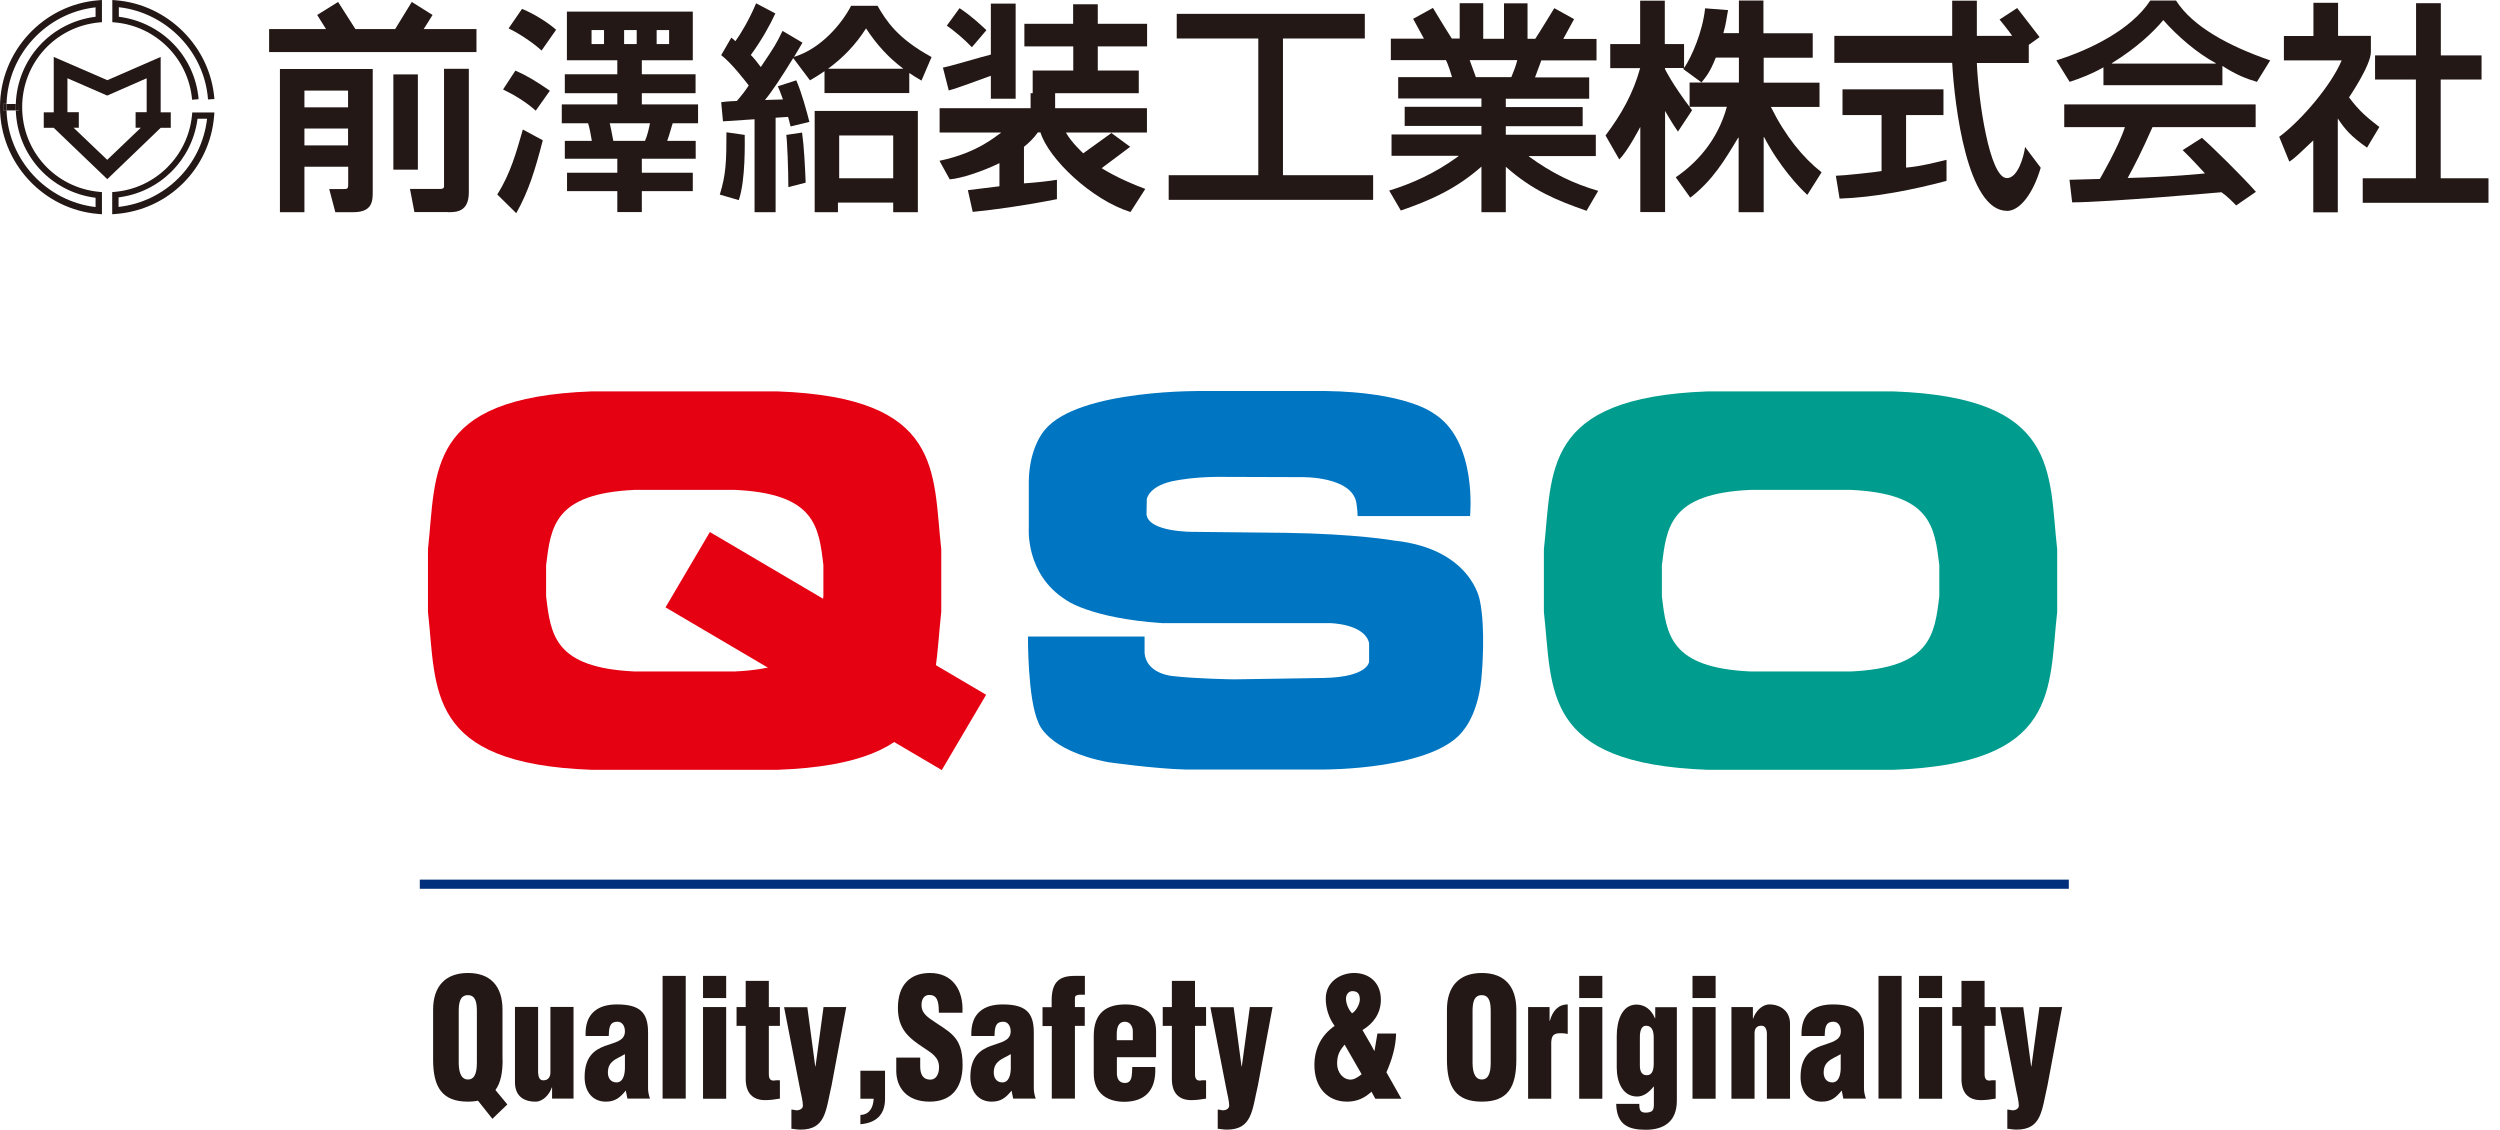
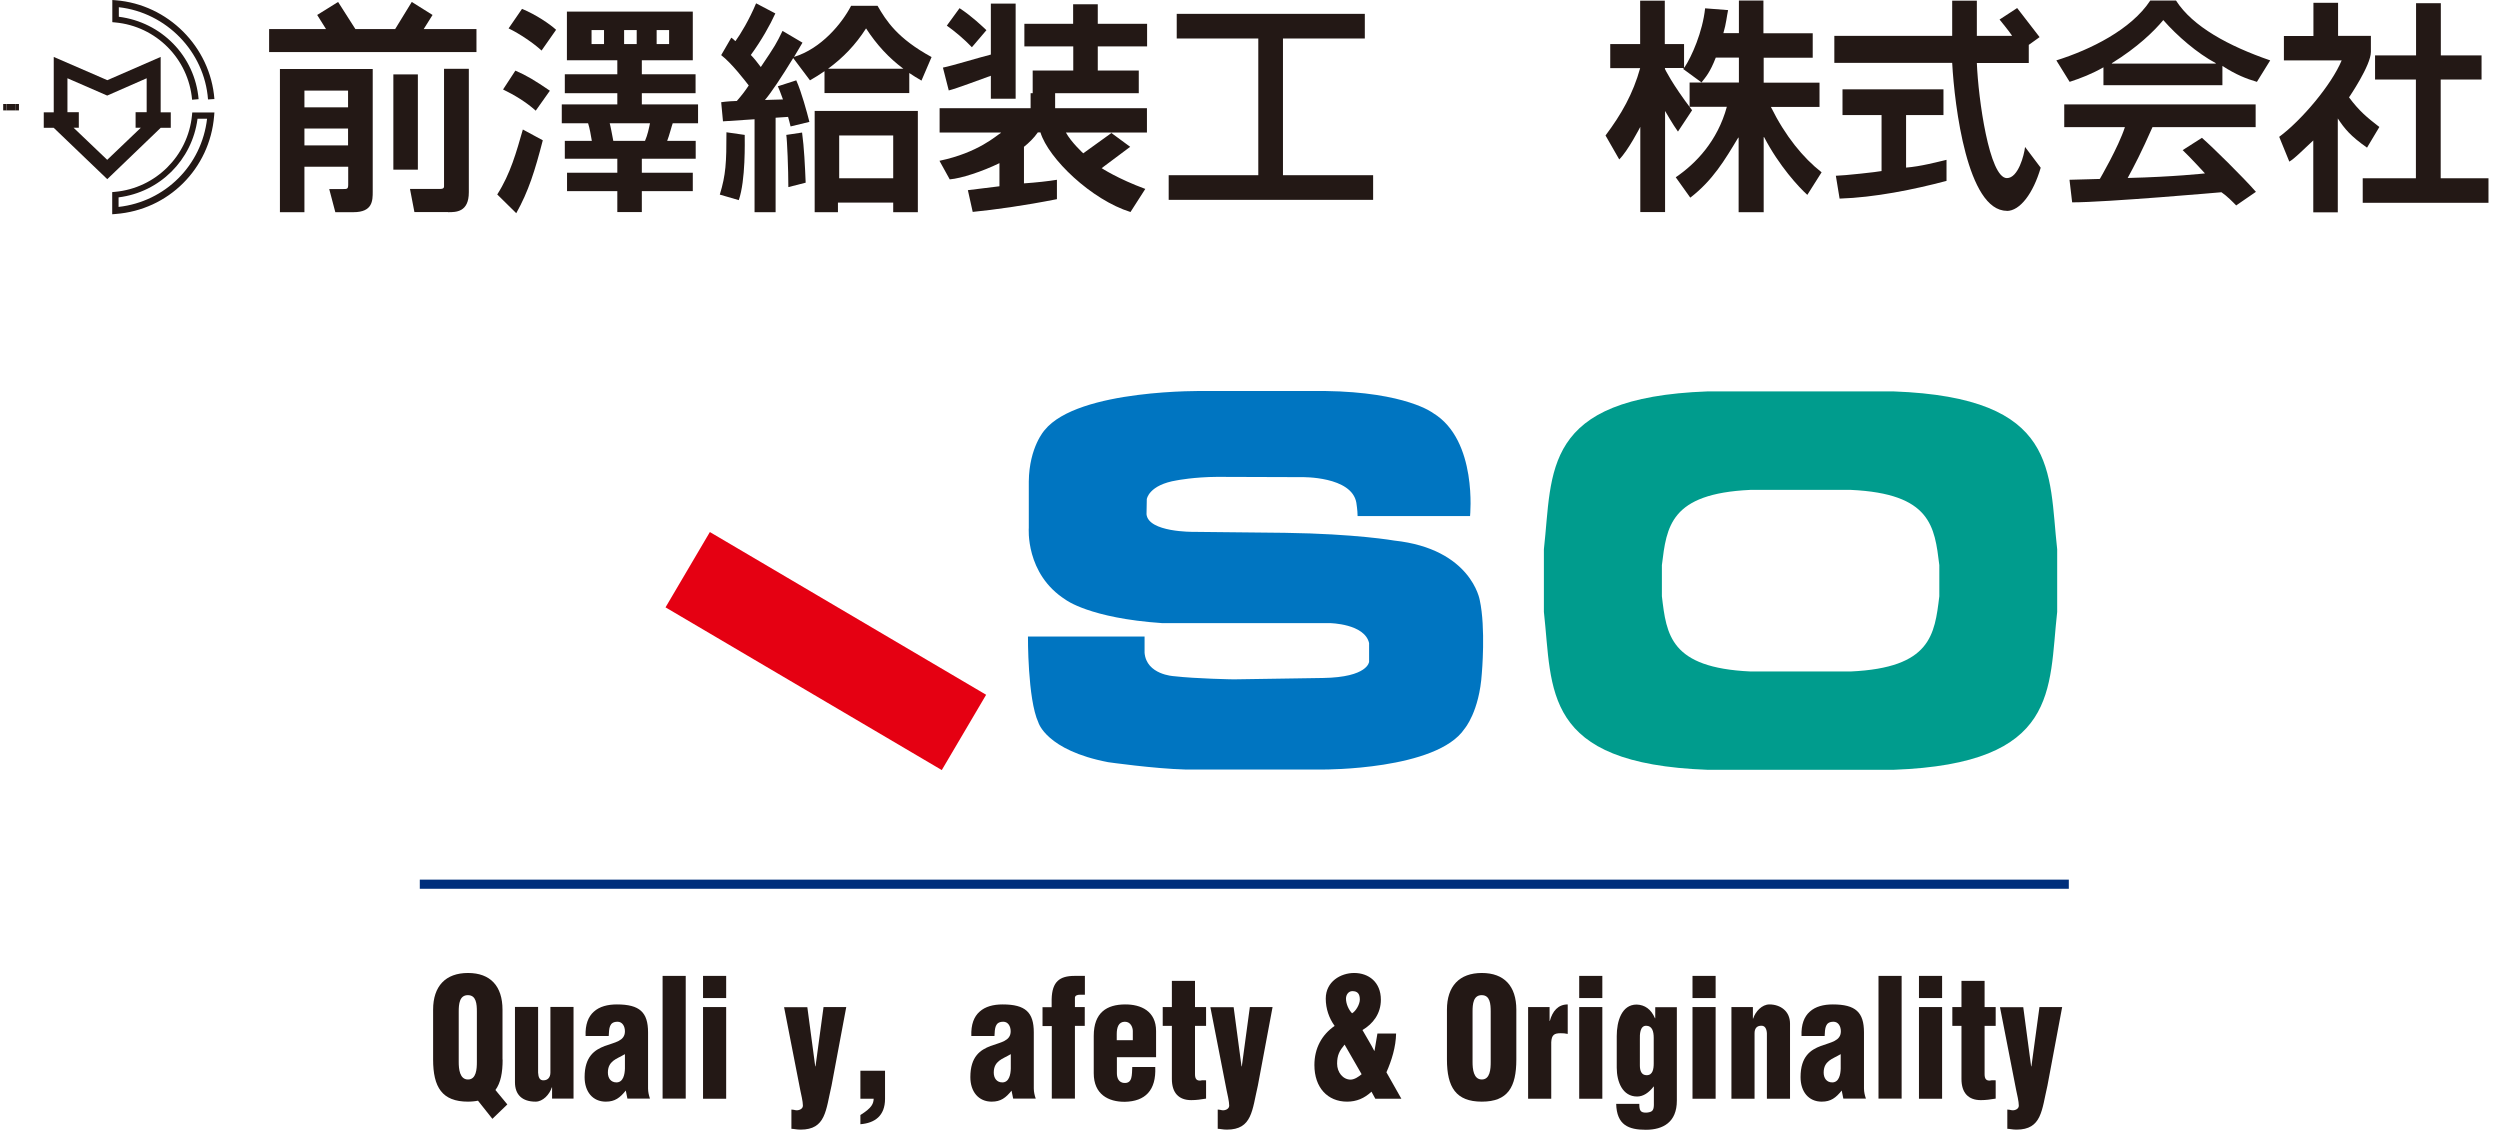
<svg xmlns="http://www.w3.org/2000/svg" width="135" height="61" viewBox="0 0 135 61" fill="none">
  <g clip-path="url(#clip0_24_33331)">
    <path d="M25.736 2.812H14.532V1.571H17.606L17.128 0.808L18.257 0.105L19.192 1.571H21.338L22.236 0.105L23.358 0.808L22.879 1.571H25.729V2.812M22.565 9.162H21.241V4.016H22.565V9.162ZM24.188 11.451H22.378L22.139 10.202H23.754C23.836 10.202 23.978 10.202 23.978 10.067V3.717H25.317V10.381C25.317 11.458 24.629 11.458 24.195 11.458M16.439 4.891V5.796H18.795V4.891H16.439ZM16.439 6.941V7.853H18.795V6.941H16.439ZM16.439 11.458H15.116V3.725H20.127V10.344C20.127 10.83 20.127 11.458 19.087 11.458H18.107L17.778 10.209H18.511C18.743 10.209 18.803 10.209 18.803 9.97V9.005H16.439V11.466" fill="#231815" />
    <path d="M29.244 2.73C28.833 2.348 28.085 1.832 27.464 1.533L28.189 0.479C28.952 0.793 29.693 1.301 30.029 1.608L29.244 2.73ZM28.937 5.983C28.414 5.512 27.785 5.131 27.165 4.832L27.83 3.814C28.436 4.076 28.885 4.345 29.693 4.899L28.93 5.976M31.944 1.623V2.378H32.617V1.623H31.944ZM33.702 1.623V2.378H34.382V1.623H33.702ZM35.459 1.623V2.378H36.132V1.623H35.459ZM32.924 6.656C32.961 6.769 33.058 7.285 33.118 7.606H34.831C34.973 7.277 35.04 6.941 35.1 6.656H32.924ZM34.659 11.451H33.335V10.321H30.62V9.327H33.335V8.571H30.5V7.606H31.959C31.914 7.33 31.839 6.903 31.757 6.656H30.336V5.639H33.335V5.033H30.5V4.009H33.335V3.253H30.613V0.628H37.411V3.253H34.659V4.009H37.561V5.033H34.659V5.639H37.695V6.656H36.327C36.289 6.739 36.132 7.352 36.028 7.606H37.568V8.571H34.659V9.327H37.411V10.321H34.659V11.451ZM27.883 11.518L26.851 10.501C27.569 9.379 27.89 8.19 28.234 6.993L29.311 7.576C28.885 9.222 28.541 10.329 27.875 11.518" fill="#231815" />
    <path d="M42.571 10.112C42.571 9.147 42.504 7.524 42.459 7.285L43.312 7.158C43.424 7.973 43.469 8.975 43.506 9.865L42.571 10.104M39.894 10.807L38.869 10.508C39.198 9.431 39.228 8.788 39.228 7.143L40.215 7.285C40.215 7.651 40.268 9.73 39.894 10.807ZM44.718 3.71H48.779C48.001 3.126 47.35 2.431 46.767 1.533C46.199 2.423 45.526 3.119 44.718 3.71ZM41.883 11.458H40.746V6.44C40.395 6.462 39.041 6.552 39.041 6.552L38.944 5.52C38.944 5.52 39.258 5.467 39.789 5.452C40.043 5.161 40.23 4.921 40.432 4.615C40.268 4.405 39.52 3.418 38.944 2.977L39.49 2.034C39.662 2.154 39.595 2.132 39.714 2.221C39.983 1.855 40.462 1.062 40.829 0.179L41.868 0.725C41.592 1.339 41.113 2.191 40.544 2.969C40.694 3.111 40.933 3.418 41.083 3.62C41.883 2.431 41.913 2.371 42.257 1.668L43.334 2.304C43.177 2.565 43.028 2.82 42.878 3.074C44.351 2.625 45.473 1.256 45.959 0.314H47.388C47.859 1.129 48.457 2.072 50.305 3.081L49.759 4.353C49.527 4.218 49.31 4.084 49.101 3.942V5.026H44.523V3.844C44.277 4.016 44.015 4.181 43.738 4.338L42.833 3.134C42.22 4.143 41.644 5.004 41.307 5.4C41.405 5.4 41.823 5.378 42.28 5.37C42.175 5.101 42.138 4.959 42.003 4.66L42.998 4.338C43.289 4.989 43.574 6.058 43.708 6.582L42.691 6.828C42.631 6.612 42.616 6.492 42.556 6.312L41.883 6.357V11.458ZM45.316 7.315V9.626H48.233V7.315H45.316ZM49.564 11.458H48.233V10.942H45.249V11.458H43.992V5.991H49.564V11.458Z" fill="#231815" />
    <path d="M52.482 2.55C52.07 2.117 51.569 1.698 51.128 1.384L51.816 0.441C52.496 0.89 53.02 1.399 53.267 1.63L52.482 2.55ZM54.845 5.333H53.506V4.091C52.953 4.286 51.681 4.772 51.233 4.884L50.918 3.65C51.39 3.56 52.908 3.096 53.506 2.947V0.194H54.845V5.333ZM57.56 7.158C57.844 7.681 58.495 8.279 58.495 8.279C58.495 8.279 59.624 7.472 60.021 7.18V7.158H57.552M61.053 11.451C58.936 10.792 56.617 8.564 56.184 7.15H56.042C55.832 7.457 55.548 7.726 55.294 7.928V9.902C55.944 9.858 56.633 9.783 57.074 9.708V10.755C55.249 11.114 53.768 11.316 52.526 11.443L52.265 10.269L53.97 10.059V8.81C53.05 9.259 51.913 9.633 51.285 9.686L50.731 8.683C52.841 8.242 53.805 7.315 54.045 7.18V7.158H50.739V5.841H55.653V5.033H55.765V3.807H57.956V2.506H55.316V1.286H57.949V0.232H59.28V1.286H61.943V2.506H59.28V3.807H61.494V5.033H56.977V5.841H61.935V7.158H60.013V7.18L61.03 7.928L59.489 9.08C59.489 9.08 60.365 9.656 61.846 10.202L61.045 11.451" fill="#231815" />
    <path d="M74.149 10.792H63.109V9.461H67.948V2.079H63.543V0.748H73.7V2.079H69.28V9.461H74.149V10.792Z" fill="#231815" />
-     <path d="M79.361 3.246C79.421 3.403 79.653 4.031 79.698 4.166H81.612C81.724 3.889 81.859 3.56 81.934 3.246H79.353M81.321 11.458H79.997V8.997C78.643 10.194 77.259 10.815 75.644 11.368L75.016 10.291C76.212 9.925 77.476 9.371 78.755 8.436V8.414H75.143V7.262H79.997V6.799H75.853V5.766H79.997V5.318H75.502V4.166H78.411C78.374 4.031 78.202 3.478 78.082 3.246H75.105V2.087H76.893L76.309 1.017L77.379 0.426C77.379 0.426 77.992 1.451 78.396 2.079H78.823V0.172H80.094V2.094H81.216V0.179H82.487V2.094H82.906C83.228 1.601 83.931 0.441 83.931 0.441L85 1.032L84.417 2.102H86.212V3.261H83.228C83.19 3.403 82.936 4.031 82.891 4.181H85.816V5.333H81.313V5.781H85.464V6.814H81.313V7.277H86.174V8.429H82.562V8.451C83.804 9.349 84.925 9.902 86.302 10.306L85.673 11.383C84.088 10.83 82.772 10.299 81.313 9.005V11.473" fill="#231815" />
    <path d="M95.225 11.458H93.886V7.434H93.863C93.145 8.631 92.487 9.745 91.275 10.673L90.49 9.573C91.575 8.833 92.741 7.629 93.25 5.766H91.238V4.458H93.901V3.111H92.652C92.338 3.919 92.106 4.166 91.881 4.45L90.901 3.732L90.916 3.672H89.907V3.725C89.907 3.725 90.273 4.51 91.373 5.953L90.61 7.105C90.356 6.761 89.914 5.991 89.914 5.991V11.451H88.576V6.851C88.576 6.851 87.917 8.137 87.439 8.609L86.698 7.315C87.558 6.17 88.187 5.056 88.568 3.68H86.953V2.378H88.568V0.037H89.899V2.378H90.939V3.642H90.961C91.35 3.059 91.941 1.728 92.076 0.449L93.317 0.546C93.243 0.883 93.22 1.256 93.063 1.788H93.901V0.03H95.225V1.795H97.887V3.119H95.239V4.465H98.254V5.774H95.628C96.406 7.352 97.371 8.526 98.366 9.304L97.595 10.523C97.139 10.112 96.07 8.96 95.262 7.404H95.239V11.466" fill="#231815" />
    <path d="M99.338 10.725L99.136 9.491C99.57 9.484 101.41 9.282 101.604 9.237V6.215H99.495V4.824H104.947V6.215H102.928V9.05C103.713 8.99 104.633 8.743 105.112 8.631V9.768C103.339 10.239 101.223 10.665 99.338 10.725ZM108.365 11.383C106.241 11.383 105.546 5.737 105.418 3.396H99.054V1.937H105.418V0.037H106.75V1.937H108.642V1.915C108.515 1.713 107.976 1.055 107.976 1.055L108.926 0.434L110.138 2.004L109.554 2.423V3.403H106.75C106.825 5.333 107.423 9.618 108.373 9.618C108.986 9.618 109.308 8.362 109.353 7.935L110.198 9.057C109.794 10.441 109.083 11.391 108.365 11.391" fill="#231815" />
    <path d="M116.817 1.084C116.338 1.668 115.418 2.565 114.042 3.41V3.433H119.651V3.41C118.657 2.879 117.572 1.945 116.817 1.084ZM120.01 4.6H113.586V3.635C112.973 3.986 112.359 4.226 111.761 4.42L111.043 3.261C112.898 2.678 115.089 1.593 116.114 0.03H117.505C118.402 1.436 120.355 2.491 122.591 3.261L121.873 4.42C121.312 4.256 120.751 4.039 120.01 3.56V4.6ZM120.758 11.099C120.586 10.92 120.257 10.583 119.958 10.381C119.958 10.381 113.735 10.927 111.896 10.927L111.753 9.708L113.391 9.663C113.391 9.663 114.394 7.95 114.745 6.866H111.469V5.639H121.805V6.866H116.234C115.643 8.205 115.269 8.923 114.895 9.611C117.385 9.551 119.068 9.364 119.068 9.364C119.068 9.364 118.328 8.549 117.864 8.107L118.904 7.442C119.517 7.98 121.117 9.558 121.82 10.359L120.766 11.084" fill="#231815" />
    <path d="M134.378 10.95H127.587V9.626H130.459V4.293H128.253V2.992H130.467V0.172H131.805V2.992H134.004V4.293H131.798V9.626H134.378V10.95ZM126.241 11.466H124.917V7.584C124.221 8.227 123.922 8.549 123.623 8.728L123.077 7.389C124.289 6.492 125.904 4.577 126.45 3.261H123.331V1.945H124.925V0.15H126.256V1.937H128.028V2.805C128.028 3.53 126.847 5.258 126.847 5.258C127.408 6.006 127.811 6.335 128.485 6.858L127.819 7.973C126.914 7.337 126.6 6.941 126.241 6.395V11.466Z" fill="#231815" />
    <path d="M10.666 6.417C10.374 8.646 8.624 10.381 6.403 10.658V11.174C8.923 10.89 10.89 8.93 11.182 6.41H10.666M6.059 11.57V10.374L6.216 10.359C8.407 10.157 10.15 8.422 10.367 6.23L10.382 6.073H11.578L11.563 6.26C11.331 9.11 9.095 11.338 6.246 11.555L6.059 11.57Z" fill="#231815" />
-     <path d="M0.352 5.961C0.441 8.638 2.506 10.867 5.161 11.181V10.68C2.752 10.374 0.935 8.392 0.853 5.961H1.025V5.617H0.853C0.935 3.186 2.752 1.204 5.161 0.905V0.396C2.506 0.696 0.434 2.932 0.352 5.609H0.172V5.953H0.352M5.505 11.57L5.318 11.555C2.333 11.316 0 8.781 0 5.781C0 2.782 2.333 0.247 5.318 0.015L5.505 0V1.197L5.348 1.212C2.984 1.436 1.197 3.403 1.197 5.789C1.197 8.175 2.984 10.134 5.348 10.359L5.505 10.374V11.57Z" fill="#231815" />
    <path d="M10.373 5.385C10.179 3.171 8.429 1.414 6.222 1.212L6.065 1.197V0L6.252 0.015C9.072 0.239 11.361 2.528 11.578 5.348L11.233 5.37C11.039 2.782 8.982 0.681 6.417 0.389V0.905C8.721 1.197 10.523 3.022 10.725 5.355L10.381 5.385" fill="#231815" />
    <path d="M0.852 5.961H0.352C0.352 5.901 0.352 5.849 0.352 5.789C0.352 5.729 0.352 5.669 0.352 5.617H0.852C0.852 5.677 0.852 5.729 0.852 5.789C0.852 5.849 0.852 5.901 0.852 5.961Z" fill="#231815" />
    <path d="M0.351 5.961H0.172V5.617H0.351C0.351 5.677 0.351 5.729 0.351 5.789C0.351 5.849 0.351 5.901 0.351 5.961ZM1.024 5.961H0.852C0.852 5.901 0.852 5.849 0.852 5.789C0.852 5.729 0.852 5.669 0.852 5.617H1.024V5.961Z" fill="#231815" />
    <path d="M3.971 6.896L5.789 8.631L7.606 6.896H7.322V6.058H7.92V4.226L5.789 5.161L3.642 4.226V6.058H4.256V6.896H3.971ZM5.789 9.671L2.902 6.903H2.363V6.066H2.902V3.074L5.796 4.33L8.676 3.074V6.066H9.222V6.903H8.676L5.789 9.678" fill="#231815" />
    <path d="M24.771 57.35C24.771 57.732 24.824 58.293 25.272 58.293C25.721 58.293 25.751 57.724 25.751 57.35V54.628C25.751 54.224 25.721 53.738 25.265 53.738C24.809 53.738 24.771 54.224 24.771 54.628V57.35ZM27.142 57.215C27.142 57.926 27.038 58.472 26.753 58.861L27.396 59.639L26.589 60.417L25.811 59.437C25.729 59.452 25.646 59.467 25.557 59.474C25.467 59.482 25.377 59.489 25.272 59.489C23.874 59.489 23.388 58.711 23.388 57.215V54.523C23.388 53.252 24.061 52.541 25.272 52.541C26.484 52.541 27.135 53.252 27.135 54.523V57.215H27.142Z" fill="#231815" />
    <path d="M29.812 59.332V58.719H29.797C29.677 59.1 29.318 59.489 28.922 59.489C28.197 59.489 27.808 59.115 27.808 58.442V54.373H29.057V57.919C29.072 58.151 29.124 58.352 29.363 58.337C29.58 58.33 29.722 58.18 29.722 57.919V54.373H30.971V59.325H29.812V59.332Z" fill="#231815" />
    <path d="M33.746 56.924C33.492 57.073 33.275 57.156 33.117 57.283C32.961 57.41 32.826 57.582 32.826 57.919C32.826 58.225 32.99 58.45 33.289 58.45C33.656 58.45 33.738 58.016 33.746 57.702V56.924ZM33.791 58.891C33.477 59.28 33.207 59.489 32.714 59.489C32.003 59.489 31.569 58.951 31.569 58.165C31.569 57.044 32.115 56.692 32.661 56.483C33.207 56.281 33.746 56.221 33.746 55.69C33.746 55.413 33.604 55.174 33.349 55.174C32.893 55.174 32.893 55.525 32.871 55.944H31.622C31.599 55.323 31.764 54.897 32.07 54.628C32.377 54.351 32.811 54.239 33.312 54.239C34.546 54.239 34.995 54.665 34.995 55.75V58.779C34.995 58.966 35.04 59.153 35.099 59.325H33.88L33.791 58.883V58.891Z" fill="#231815" />
    <path d="M37.029 52.698H35.78V59.325H37.029V52.698Z" fill="#231815" />
    <path d="M37.964 54.381H39.213V59.332H37.964V54.381ZM37.964 52.698H39.213V53.895H37.964V52.698Z" fill="#231815" />
-     <path d="M39.774 55.398V54.381H40.268V52.967H41.517V54.381H42.115V55.398H41.517V58.008C41.517 58.292 41.629 58.352 41.794 58.352C41.936 58.322 41.981 58.337 42.115 58.337V59.325C41.846 59.37 41.592 59.407 41.315 59.407C40.642 59.407 40.268 59.018 40.268 58.263V55.398H39.774Z" fill="#231815" />
    <path d="M44.023 57.582H44.038L44.471 54.381H45.698L44.905 58.614C44.591 59.96 44.599 61 43.23 61C43.013 61 42.863 60.955 42.736 60.955V59.916C42.811 59.923 42.901 59.931 42.976 59.953C43.11 59.975 43.357 59.901 43.357 59.706C43.357 59.474 43.26 59.093 43.215 58.868L42.34 54.388H43.596L44.023 57.59V57.582Z" fill="#231815" />
-     <path d="M46.468 60.207C46.693 60.2 46.865 60.11 46.977 59.96C47.104 59.811 47.164 59.586 47.179 59.332H46.461V57.821H47.792V59.34C47.792 60.26 47.231 60.648 46.461 60.708V60.207H46.468Z" fill="#231815" />
-     <path d="M49.691 57.111V57.582C49.691 57.964 49.803 58.3 50.245 58.3C50.566 58.3 50.709 57.971 50.709 57.634C50.709 57.081 50.297 56.864 49.938 56.617C49.512 56.34 49.153 56.086 48.891 55.75C48.637 55.413 48.487 55.009 48.487 54.426C48.487 53.177 49.153 52.541 50.222 52.541C51.426 52.541 52.04 53.446 51.972 54.688H50.701C50.686 54.299 50.701 53.768 50.245 53.73C49.961 53.7 49.796 53.88 49.766 54.172C49.729 54.568 49.908 54.77 50.185 54.987C50.701 55.361 51.15 55.585 51.471 55.922C51.793 56.258 51.98 56.7 51.98 57.507C51.98 58.779 51.352 59.489 50.2 59.489C48.936 59.489 48.398 58.696 48.398 57.821V57.111H49.676H49.691Z" fill="#231815" />
+     <path d="M46.468 60.207C47.104 59.811 47.164 59.586 47.179 59.332H46.461V57.821H47.792V59.34C47.792 60.26 47.231 60.648 46.461 60.708V60.207H46.468Z" fill="#231815" />
    <path d="M54.583 56.924C54.329 57.073 54.112 57.156 53.955 57.283C53.798 57.41 53.663 57.582 53.663 57.919C53.663 58.225 53.828 58.45 54.127 58.45C54.494 58.45 54.576 58.016 54.583 57.702V56.924ZM54.628 58.891C54.314 59.28 54.045 59.489 53.551 59.489C52.841 59.489 52.399 58.951 52.399 58.165C52.399 57.044 52.945 56.692 53.491 56.483C54.037 56.281 54.576 56.221 54.576 55.69C54.576 55.413 54.434 55.174 54.179 55.174C53.723 55.174 53.723 55.525 53.701 55.944H52.452C52.429 55.323 52.594 54.897 52.901 54.628C53.207 54.351 53.641 54.239 54.142 54.239C55.376 54.239 55.825 54.665 55.825 55.75V58.779C55.825 58.966 55.87 59.153 55.93 59.325H54.711L54.621 58.883L54.628 58.891Z" fill="#231815" />
    <path d="M56.797 55.406H56.296V54.388H56.789V53.955C56.812 53.005 57.223 52.698 58.031 52.698H58.584V53.715H58.315C58.173 53.715 58.046 53.76 58.046 53.88V54.381H58.577V55.398H58.046V59.325H56.797V55.398V55.406Z" fill="#231815" />
    <path d="M61.172 56.161V55.675C61.172 55.495 61.067 55.174 60.745 55.174C60.394 55.174 60.304 55.495 60.304 55.839V56.169H61.172V56.161ZM60.312 57.088V57.956C60.312 58.233 60.424 58.457 60.7 58.48C61.164 58.51 61.119 58.038 61.142 57.619H62.383C62.443 58.891 61.83 59.474 60.745 59.497C59.848 59.504 59.062 59.093 59.062 57.956V55.937C59.062 54.665 59.781 54.246 60.745 54.239C61.62 54.231 62.428 54.605 62.428 55.675V57.088H60.312Z" fill="#231815" />
    <path d="M62.787 55.398V54.381H63.281V52.967H64.53V54.381H65.128V55.398H64.53V58.008C64.53 58.292 64.642 58.352 64.806 58.352C64.949 58.322 64.993 58.337 65.128 58.337V59.325C64.859 59.37 64.605 59.407 64.328 59.407C63.655 59.407 63.281 59.018 63.281 58.263V55.398H62.787Z" fill="#231815" />
    <path d="M67.043 57.582H67.058L67.492 54.381H68.719L67.926 58.614C67.612 59.96 67.619 61 66.25 61C66.034 61 65.884 60.955 65.757 60.955V59.916C65.832 59.923 65.921 59.931 65.996 59.953C66.131 59.975 66.377 59.901 66.377 59.706C66.377 59.474 66.28 59.093 66.235 58.868L65.36 54.388H66.617L67.043 57.59V57.582Z" fill="#231815" />
    <path d="M72.683 53.925C72.683 54.209 72.832 54.538 73.012 54.718C73.214 54.605 73.431 54.231 73.431 53.977C73.431 53.67 73.311 53.521 73.027 53.521C72.825 53.521 72.683 53.708 72.683 53.925ZM72.608 56.408C72.331 56.744 72.204 56.976 72.204 57.44C72.204 57.904 72.518 58.3 72.937 58.3C73.147 58.292 73.356 58.15 73.528 58.008L72.608 56.408ZM74.059 58.951C73.677 59.31 73.251 59.489 72.743 59.489C71.688 59.489 70.978 58.726 70.978 57.515C70.978 56.595 71.381 55.877 72.07 55.398C71.77 54.987 71.591 54.471 71.591 53.925C71.591 52.997 72.406 52.541 73.124 52.541C73.902 52.541 74.567 53.027 74.567 53.985C74.567 54.74 74.141 55.286 73.573 55.623C73.782 55.996 74.014 56.363 74.209 56.744H74.224C74.283 56.415 74.336 56.109 74.381 55.809H75.39C75.375 56.542 75.151 57.26 74.867 57.904L75.674 59.332H74.268L74.059 58.951Z" fill="#231815" />
    <path d="M80.498 54.628C80.498 54.224 80.468 53.738 80.012 53.738C79.556 53.738 79.518 54.224 79.518 54.628V57.35C79.518 57.732 79.571 58.292 80.019 58.292C80.468 58.292 80.498 57.724 80.498 57.35V54.628ZM81.882 57.215C81.882 58.711 81.418 59.489 80.019 59.489C78.621 59.489 78.135 58.711 78.135 57.215V54.523C78.135 53.252 78.808 52.541 80.019 52.541C81.231 52.541 81.882 53.252 81.882 54.523V57.215Z" fill="#231815" />
    <path d="M83.677 54.381V55.129H83.692C83.834 54.598 84.141 54.239 84.657 54.239V55.832C84.529 55.802 84.402 55.794 84.283 55.794C83.931 55.794 83.789 55.877 83.767 56.281V59.332H82.518V54.381H83.677Z" fill="#231815" />
    <path d="M85.277 54.381H86.526V59.332H85.277V54.381ZM85.277 52.698H86.526V53.895H85.277V52.698Z" fill="#231815" />
    <path d="M88.553 57.53C88.553 57.806 88.628 58.061 88.92 58.061C89.256 58.061 89.301 57.717 89.301 57.417V56.049C89.301 55.712 89.227 55.391 88.89 55.391C88.553 55.391 88.546 55.869 88.553 56.124V57.53ZM88.523 59.609C88.523 59.953 88.568 60.102 88.935 60.08C89.197 60.05 89.301 59.99 89.309 59.676V58.674H89.294C89.04 59.003 88.74 59.212 88.404 59.212C87.618 59.212 87.304 58.42 87.304 57.657V55.944C87.304 55.166 87.559 54.246 88.381 54.246C88.815 54.261 89.159 54.493 89.369 54.987H89.383V54.388H90.55V59.437C90.55 60.596 89.81 61.008 88.875 61.008C87.94 61.008 87.304 60.753 87.274 59.609H88.523Z" fill="#231815" />
    <path d="M91.395 54.381H92.644V59.332H91.395V54.381ZM91.395 52.698H92.644V53.895H91.395V52.698Z" fill="#231815" />
    <path d="M94.656 54.381V55.002H94.671C94.791 54.62 95.15 54.239 95.546 54.239C96.137 54.239 96.661 54.598 96.661 55.271V59.332H95.412V55.794C95.397 55.563 95.314 55.368 95.083 55.391C94.866 55.398 94.746 55.54 94.746 55.794V59.332H93.497V54.381H94.656Z" fill="#231815" />
    <path d="M99.398 56.924C99.144 57.073 98.927 57.156 98.77 57.283C98.613 57.41 98.478 57.582 98.478 57.919C98.478 58.225 98.643 58.45 98.942 58.45C99.309 58.45 99.391 58.016 99.398 57.702V56.924ZM99.451 58.891C99.137 59.28 98.867 59.489 98.374 59.489C97.663 59.489 97.23 58.951 97.23 58.165C97.23 57.044 97.775 56.692 98.322 56.483C98.86 56.281 99.406 56.221 99.406 55.69C99.406 55.413 99.264 55.174 99.01 55.174C98.553 55.174 98.553 55.525 98.531 55.944H97.282C97.259 55.323 97.424 54.897 97.731 54.628C98.037 54.351 98.471 54.239 98.972 54.239C100.206 54.239 100.655 54.665 100.655 55.75V58.779C100.655 58.966 100.7 59.153 100.76 59.325H99.54L99.451 58.883V58.891Z" fill="#231815" />
    <path d="M102.688 52.698H101.439V59.325H102.688V52.698Z" fill="#231815" />
    <path d="M103.624 54.381H104.873V59.332H103.624V54.381ZM103.624 52.698H104.873V53.895H103.624V52.698Z" fill="#231815" />
    <path d="M105.426 55.398V54.381H105.919V52.967H107.168V54.381H107.767V55.398H107.168V58.008C107.168 58.292 107.281 58.352 107.445 58.352C107.587 58.322 107.632 58.337 107.767 58.337V59.325C107.498 59.37 107.243 59.407 106.966 59.407C106.293 59.407 105.919 59.018 105.919 58.263V55.398H105.426Z" fill="#231815" />
    <path d="M109.682 57.582H109.697L110.131 54.381H111.357L110.564 58.614C110.25 59.96 110.258 61 108.889 61C108.672 61 108.523 60.955 108.395 60.955V59.916C108.478 59.923 108.56 59.931 108.642 59.953C108.777 59.975 109.016 59.901 109.016 59.706C109.016 59.474 108.919 59.093 108.874 58.868L107.999 54.388H109.256L109.682 57.59V57.582Z" fill="#231815" />
    <path d="M111.716 47.5H22.669V47.994H111.716V47.5Z" fill="#002F7C" />
-     <path d="M44.463 32.198C44.209 34.285 44.015 36.057 39.692 36.259H34.262C29.939 36.057 29.737 34.285 29.49 32.198V30.515C29.744 28.428 29.939 26.656 34.262 26.454H39.692C44.015 26.656 44.217 28.428 44.463 30.515V32.198ZM41.995 21.136H31.943C22.961 21.465 23.574 25.466 23.11 29.662V33.043C23.581 37.239 22.968 41.24 31.943 41.569H41.995C50.978 41.24 50.357 37.239 50.828 33.043V29.662C50.357 25.466 50.97 21.465 41.995 21.136Z" fill="#E50012" />
    <path d="M38.333 28.73L35.938 32.797L50.856 41.584L53.251 37.518L38.333 28.73Z" fill="#E50012" />
    <path d="M104.723 32.198C104.469 34.285 104.267 36.057 99.951 36.259H94.514C90.191 36.057 89.989 34.285 89.742 32.198V30.515C89.997 28.428 90.191 26.656 94.514 26.454H99.951C104.274 26.656 104.469 28.428 104.723 30.515V32.198ZM102.255 21.136H92.203C83.221 21.465 83.841 25.466 83.37 29.662V33.043C83.841 37.239 83.228 41.24 92.203 41.569H102.255C111.237 41.24 110.617 37.239 111.088 33.043V29.662C110.617 25.466 111.23 21.465 102.255 21.136Z" fill="#009C8D" />
    <path d="M79.383 27.867C79.383 27.867 79.802 23.776 77.394 22.31C77.394 22.31 75.95 21.174 71.553 21.114H65.076C65.076 21.114 58.217 20.986 56.407 23.23C56.407 23.23 55.577 24.135 55.555 25.997V28.496C55.555 28.496 55.353 30.994 57.544 32.385C57.544 32.385 58.831 33.38 62.757 33.649H71.822C71.822 33.649 73.692 33.679 73.931 34.726V35.735C73.931 35.735 73.886 36.573 71.441 36.611L66.624 36.685C66.624 36.685 64.62 36.655 63.385 36.513C63.385 36.513 61.905 36.438 61.807 35.249V34.374H55.51C55.51 34.374 55.487 37.747 56.071 39.011C56.071 39.011 56.49 40.515 59.84 41.158C59.84 41.158 62.308 41.509 64.006 41.554H71.47C71.47 41.554 77.588 41.584 79.084 39.355C79.084 39.355 79.885 38.435 80.019 36.356C80.019 36.356 80.236 33.925 79.907 32.407C79.907 32.407 79.458 29.64 75.292 29.191C75.292 29.191 73.228 28.825 69.376 28.772L64.44 28.72C64.44 28.72 62.009 28.75 61.912 27.77L61.927 26.955C61.927 26.955 62.024 26.184 63.557 25.938C63.557 25.938 64.477 25.758 65.726 25.751L70.311 25.766C70.311 25.766 72.996 25.713 73.243 27.149C73.243 27.149 73.31 27.568 73.31 27.867H79.368H79.383Z" fill="#0075C1" />
  </g>
  <defs>
    <clipPath id="clip0_24_33331">
      <rect width="134.378" height="61" fill="white" />
    </clipPath>
  </defs>
</svg>